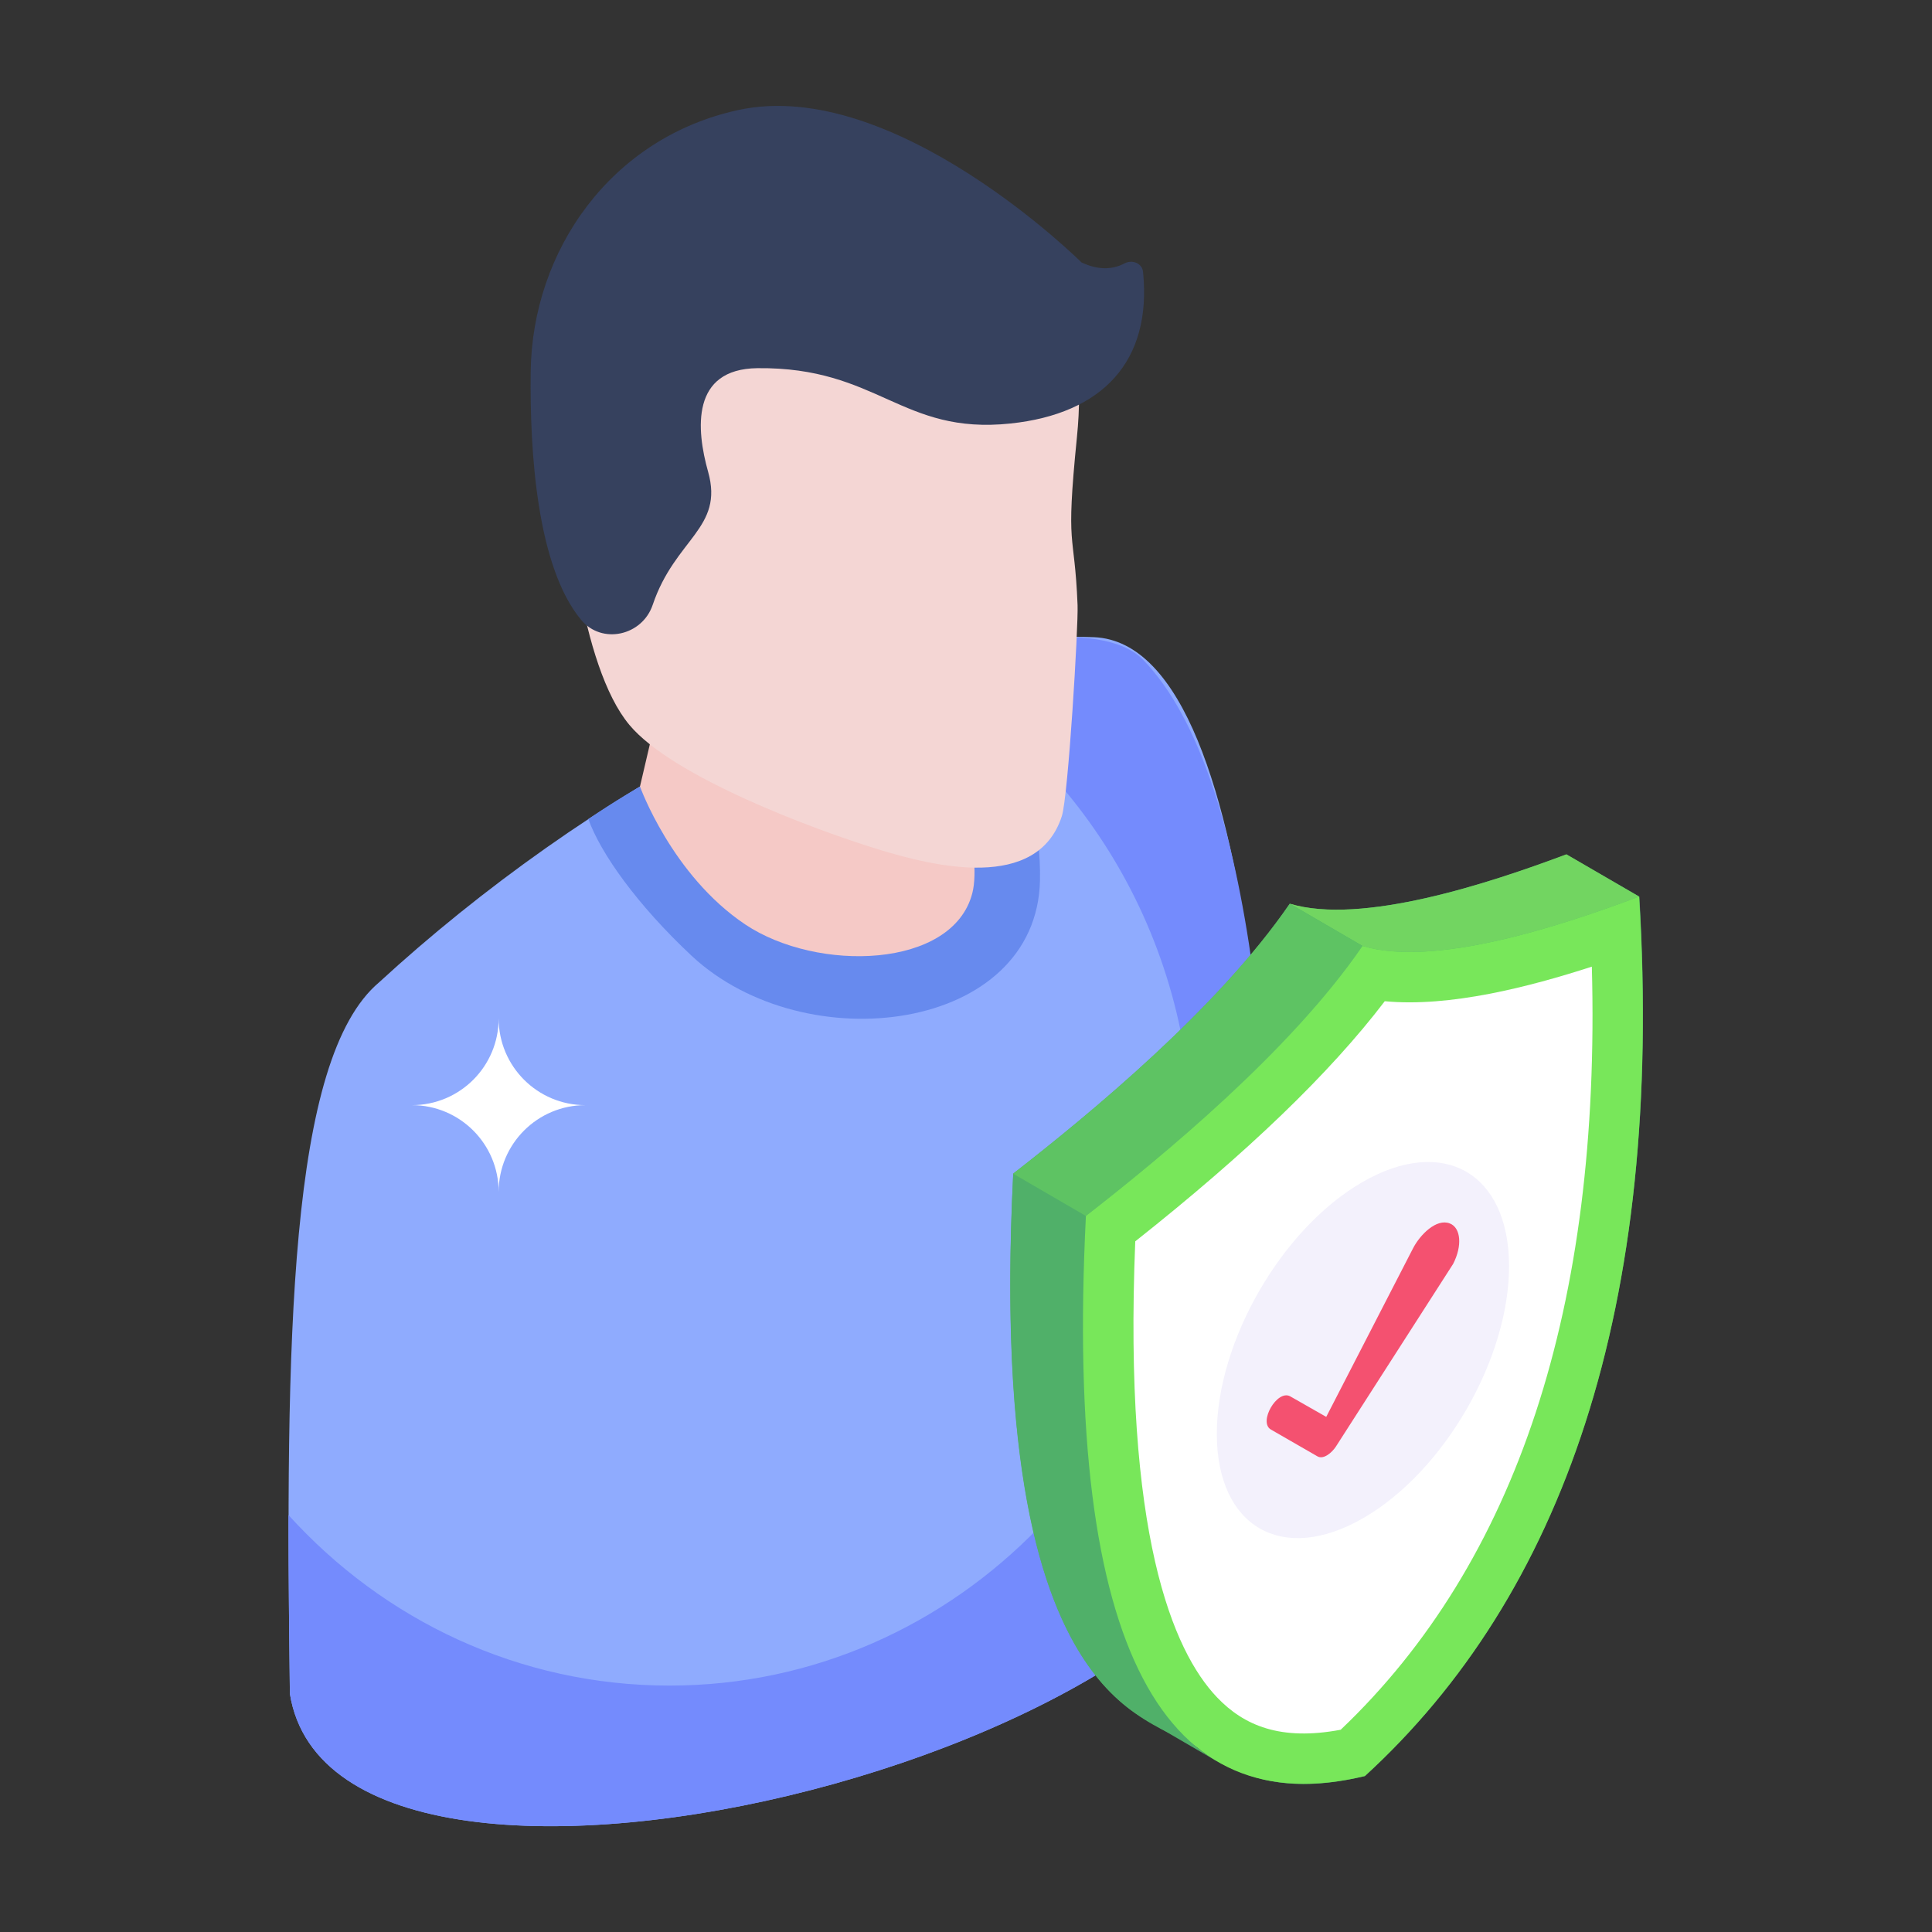
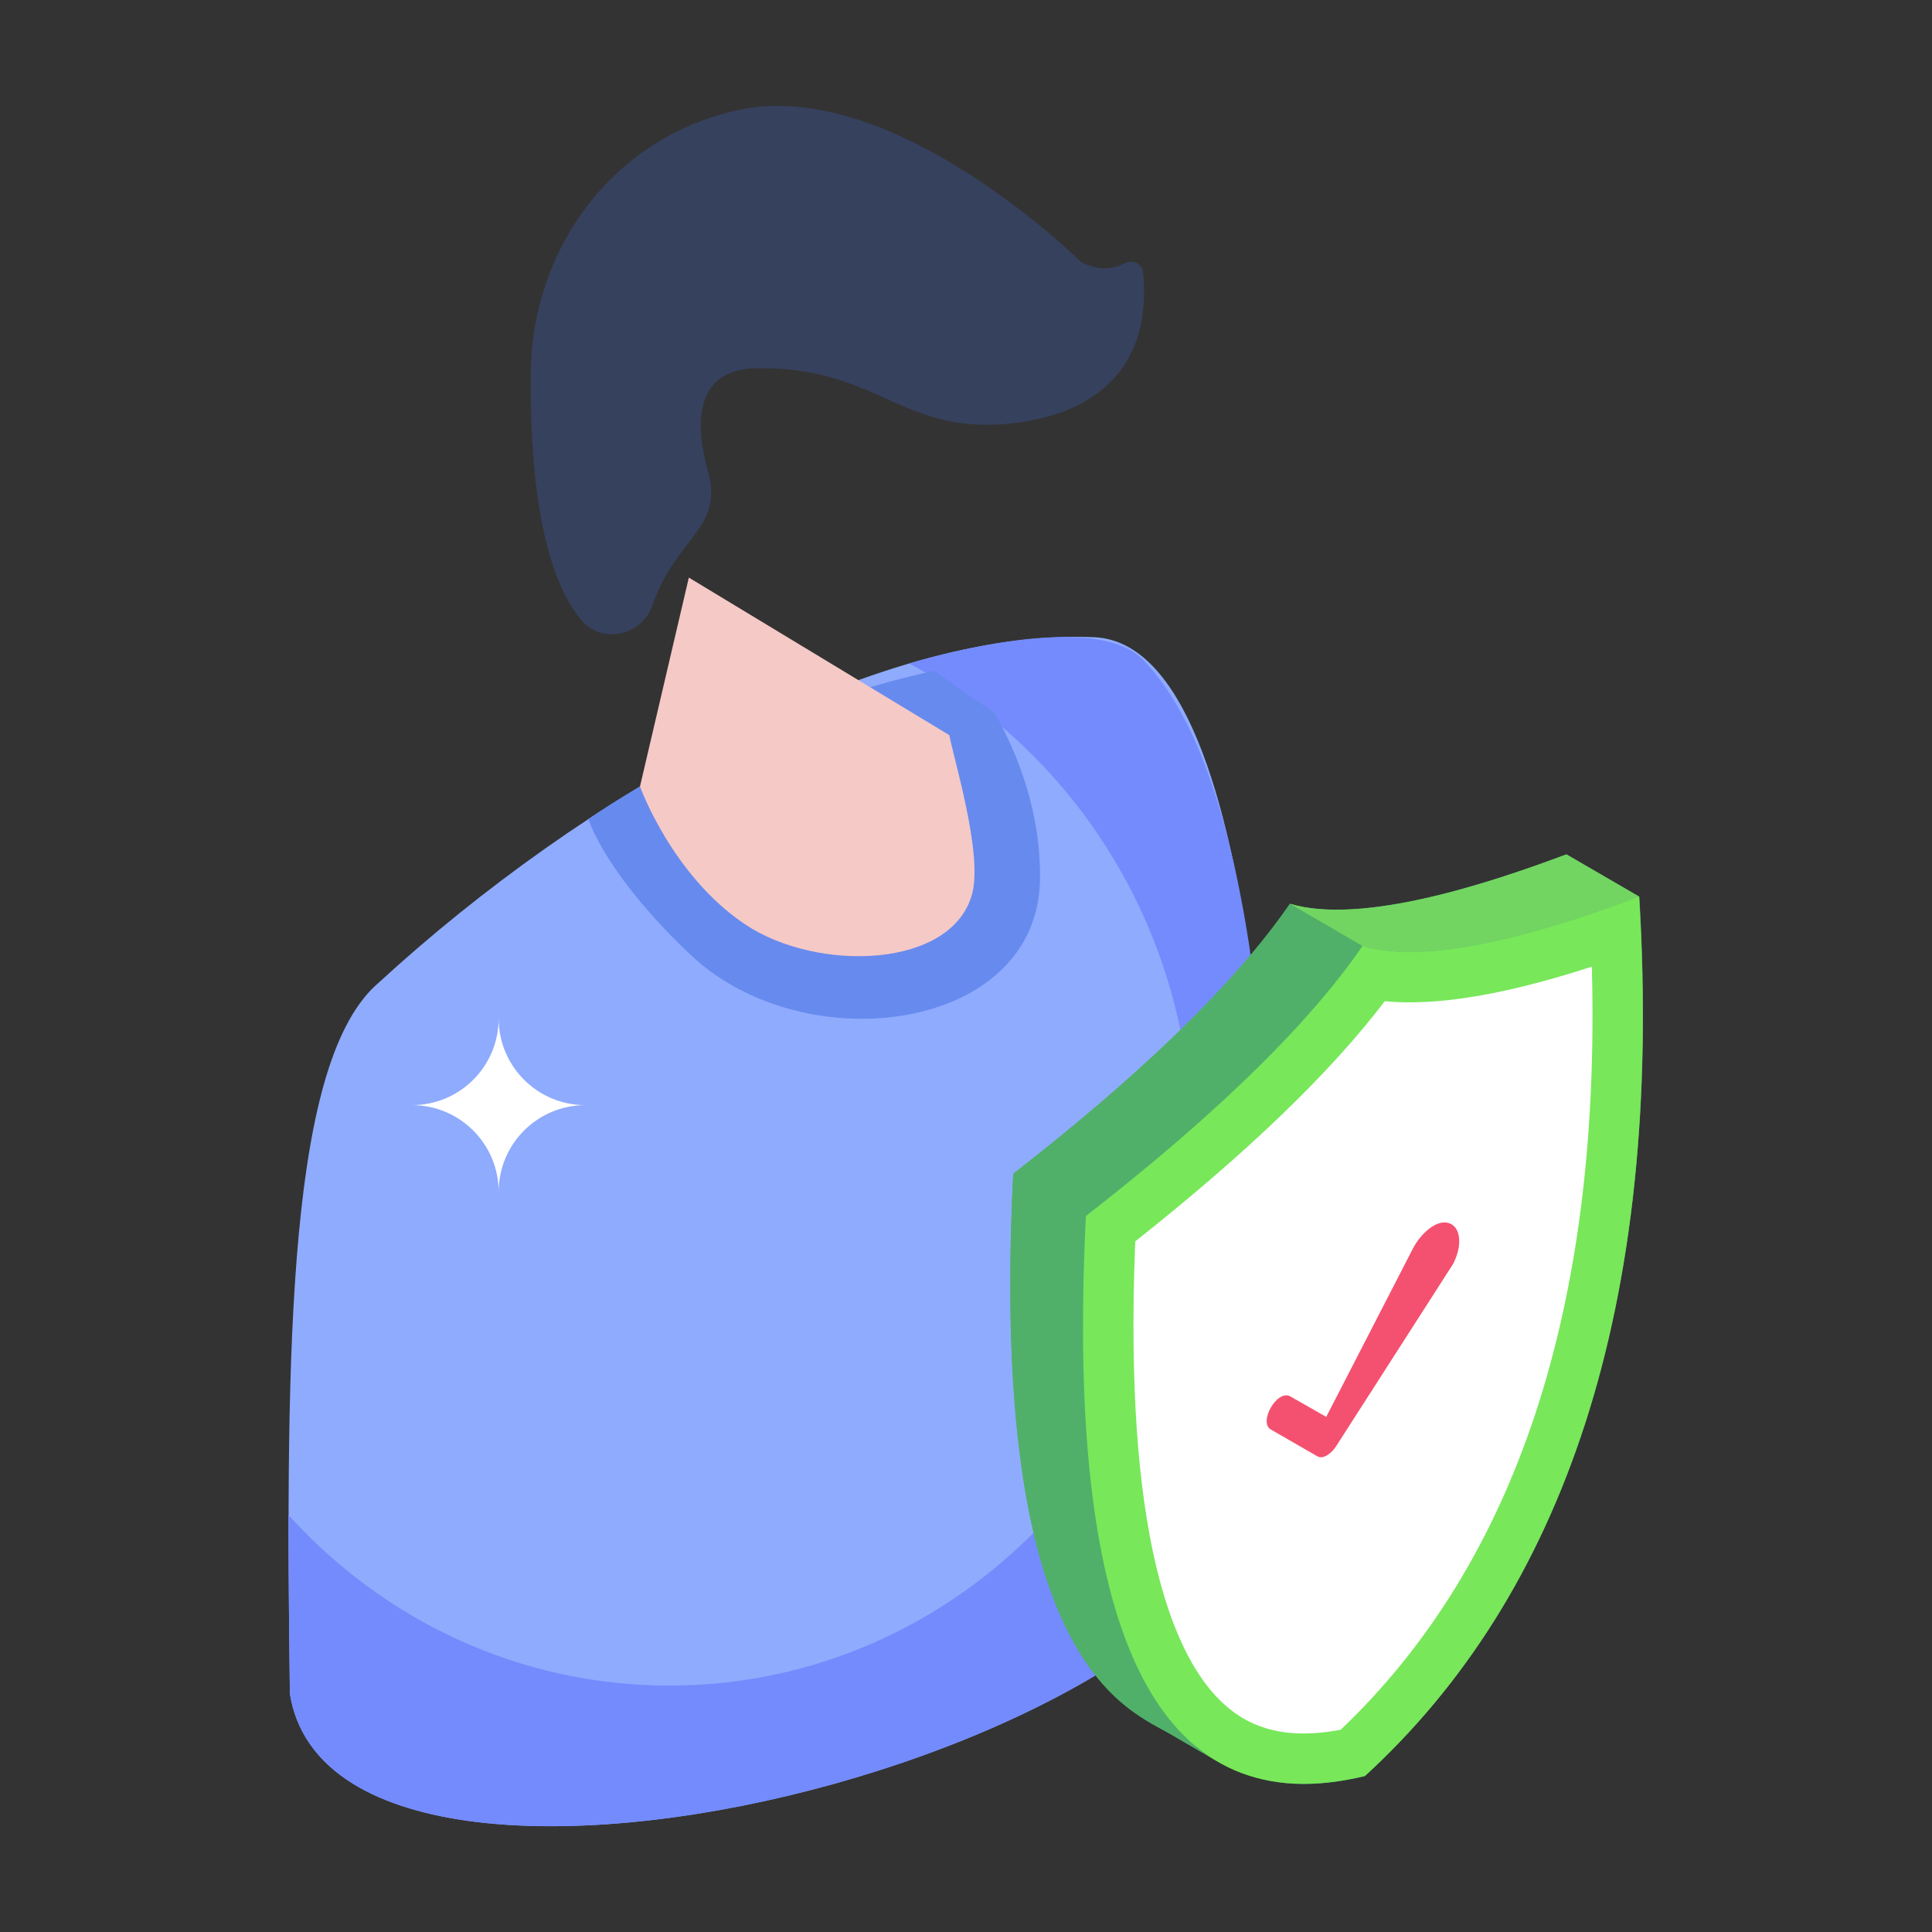
<svg xmlns="http://www.w3.org/2000/svg" width="48" height="48" viewBox="0 0 48 48" fill="none">
  <rect x="0" y="0" width="48" height="48" fill="#333333" stroke="none" />
  <path d="M7.202 42.081C8.384 49.41 32.396 43.26 31.662 35.689C31.719 31.288 31.603 16.017 27.182 15.831C21.706 15.601 14.467 19.764 9.417 24.407C7.174 26.3 7.084 33.287 7.202 42.081Z" fill="#8FABFE" />
  <path d="M31.664 35.692C32.393 43.265 8.384 49.407 7.202 42.083C7.184 40.536 7.166 39.052 7.166 37.639C9.53 40.252 12.899 41.878 16.633 41.878C23.806 41.878 29.619 35.861 29.619 28.438C29.619 23.23 26.766 18.714 22.588 16.483C24.047 16.056 27.333 15.297 28.402 16.394C31.21 19.292 31.762 27.567 31.664 35.692Z" fill="#748BFD" />
  <path d="M25.838 21.872C25.758 25.641 20.012 26.383 17.185 23.748C15.83 22.479 14.929 21.211 14.617 20.35C17.057 18.683 20.381 17.272 23.208 16.666C24.047 17.251 24.709 17.715 24.709 17.715C25.498 19.087 25.865 20.561 25.838 21.872Z" fill="#678AEE" />
  <path d="M23.587 18.265L17.114 14.35L15.9 19.54C15.9 19.54 16.691 21.746 18.514 22.967C20.305 24.166 23.674 24.07 24.157 22.19C24.416 21.181 23.679 18.8 23.587 18.265Z" fill="#F5C9C6" />
-   <path d="M26.772 15.035C26.793 15.557 26.54 19.787 26.381 20.277C25.772 22.162 23.199 21.527 21.807 21.098C20.211 20.606 16.715 19.302 15.636 18.009C14.422 16.553 14.01 12.606 14.052 10.703C14.105 8.24 14.883 6.88 17.97 5.982C20.045 5.379 22.328 5.136 24.332 5.945C26.079 6.651 27.052 7.921 26.756 10.862C26.467 13.742 26.695 13.11 26.772 15.035Z" fill="#F4D6D4" />
  <path d="M14.544 27.457C13.353 27.457 12.389 28.421 12.389 29.613C12.389 28.421 11.425 27.457 10.233 27.457C11.425 27.457 12.389 26.494 12.389 25.302C12.389 26.493 13.353 27.457 14.544 27.457Z" fill="white" />
  <path d="M28.399 6.758C28.378 6.54 28.133 6.442 27.939 6.544C27.606 6.719 27.248 6.696 26.87 6.52C26.87 6.52 22.215 1.894 18.345 2.733C15.184 3.418 13.222 6.219 13.185 9.234C13.16 11.241 13.341 14.073 14.435 15.397C14.952 16.022 15.956 15.796 16.216 15.028C16.774 13.375 17.989 13.128 17.593 11.722C17.297 10.67 17.164 9.165 18.819 9.147C21.824 9.115 22.393 10.808 25.104 10.522C27.385 10.282 28.622 8.983 28.399 6.758Z" fill="#36415E" />
  <path d="M33.911 44.126C32.119 44.555 31.031 44.234 30.053 43.646C29.238 42.605 24.452 43.471 25.173 29.157C27.093 27.664 30.258 25.051 32.044 22.455C33.831 22.988 36.996 21.948 38.916 21.229L40.729 22.277C41.342 32.5 38.809 39.637 33.911 44.126Z" fill="#50B069" />
  <path d="M33.852 23.503L32.045 22.451C33.831 22.993 36.998 21.946 38.917 21.225L40.724 22.276C38.805 22.998 35.638 24.044 33.852 23.503Z" fill="#72D561" />
  <path d="M30.262 43.775L28.455 42.723C25.969 41.278 24.786 36.915 25.174 29.159L26.981 30.211C26.593 37.967 27.775 42.33 30.262 43.775Z" fill="#50B069" />
-   <path d="M26.979 30.211L25.172 29.16C27.089 27.667 30.259 25.055 32.044 22.451L33.851 23.503C32.066 26.106 28.895 28.718 26.979 30.211Z" fill="#5EC363" />
  <path d="M33.851 23.502C35.637 24.044 38.804 22.997 40.723 22.275C41.344 32.502 38.811 39.64 33.91 44.125C28.99 45.309 26.433 41.111 26.979 30.211C28.895 28.718 32.066 26.106 33.851 23.502Z" fill="#78E75A" />
  <path d="M30.235 42.168C29.137 41.014 27.91 38.109 28.205 30.841C30.996 28.631 33.035 26.669 34.404 24.875C36.02 25.029 37.996 24.519 39.549 24.016C39.776 32.446 37.681 38.817 33.309 42.975C31.819 43.256 30.907 42.875 30.235 42.168Z" fill="white" />
-   <path d="M33.848 29.369C35.858 28.208 37.485 29.14 37.492 31.445C37.498 33.75 35.882 36.556 33.871 37.716C31.865 38.875 30.238 37.942 30.232 35.637C30.225 33.332 31.842 30.527 33.848 29.369Z" fill="#F3F1FC" />
  <path d="M36.02 30.396C36.296 30.504 36.334 30.952 36.103 31.401C36.045 31.491 33.132 36.03 33.19 35.94C33.09 36.092 32.882 36.269 32.732 36.183L31.576 35.517C31.258 35.336 31.726 34.522 32.05 34.689L32.95 35.202L35.106 31.015C35.279 30.678 35.687 30.265 36.02 30.396Z" fill="#F45170" />
</svg>